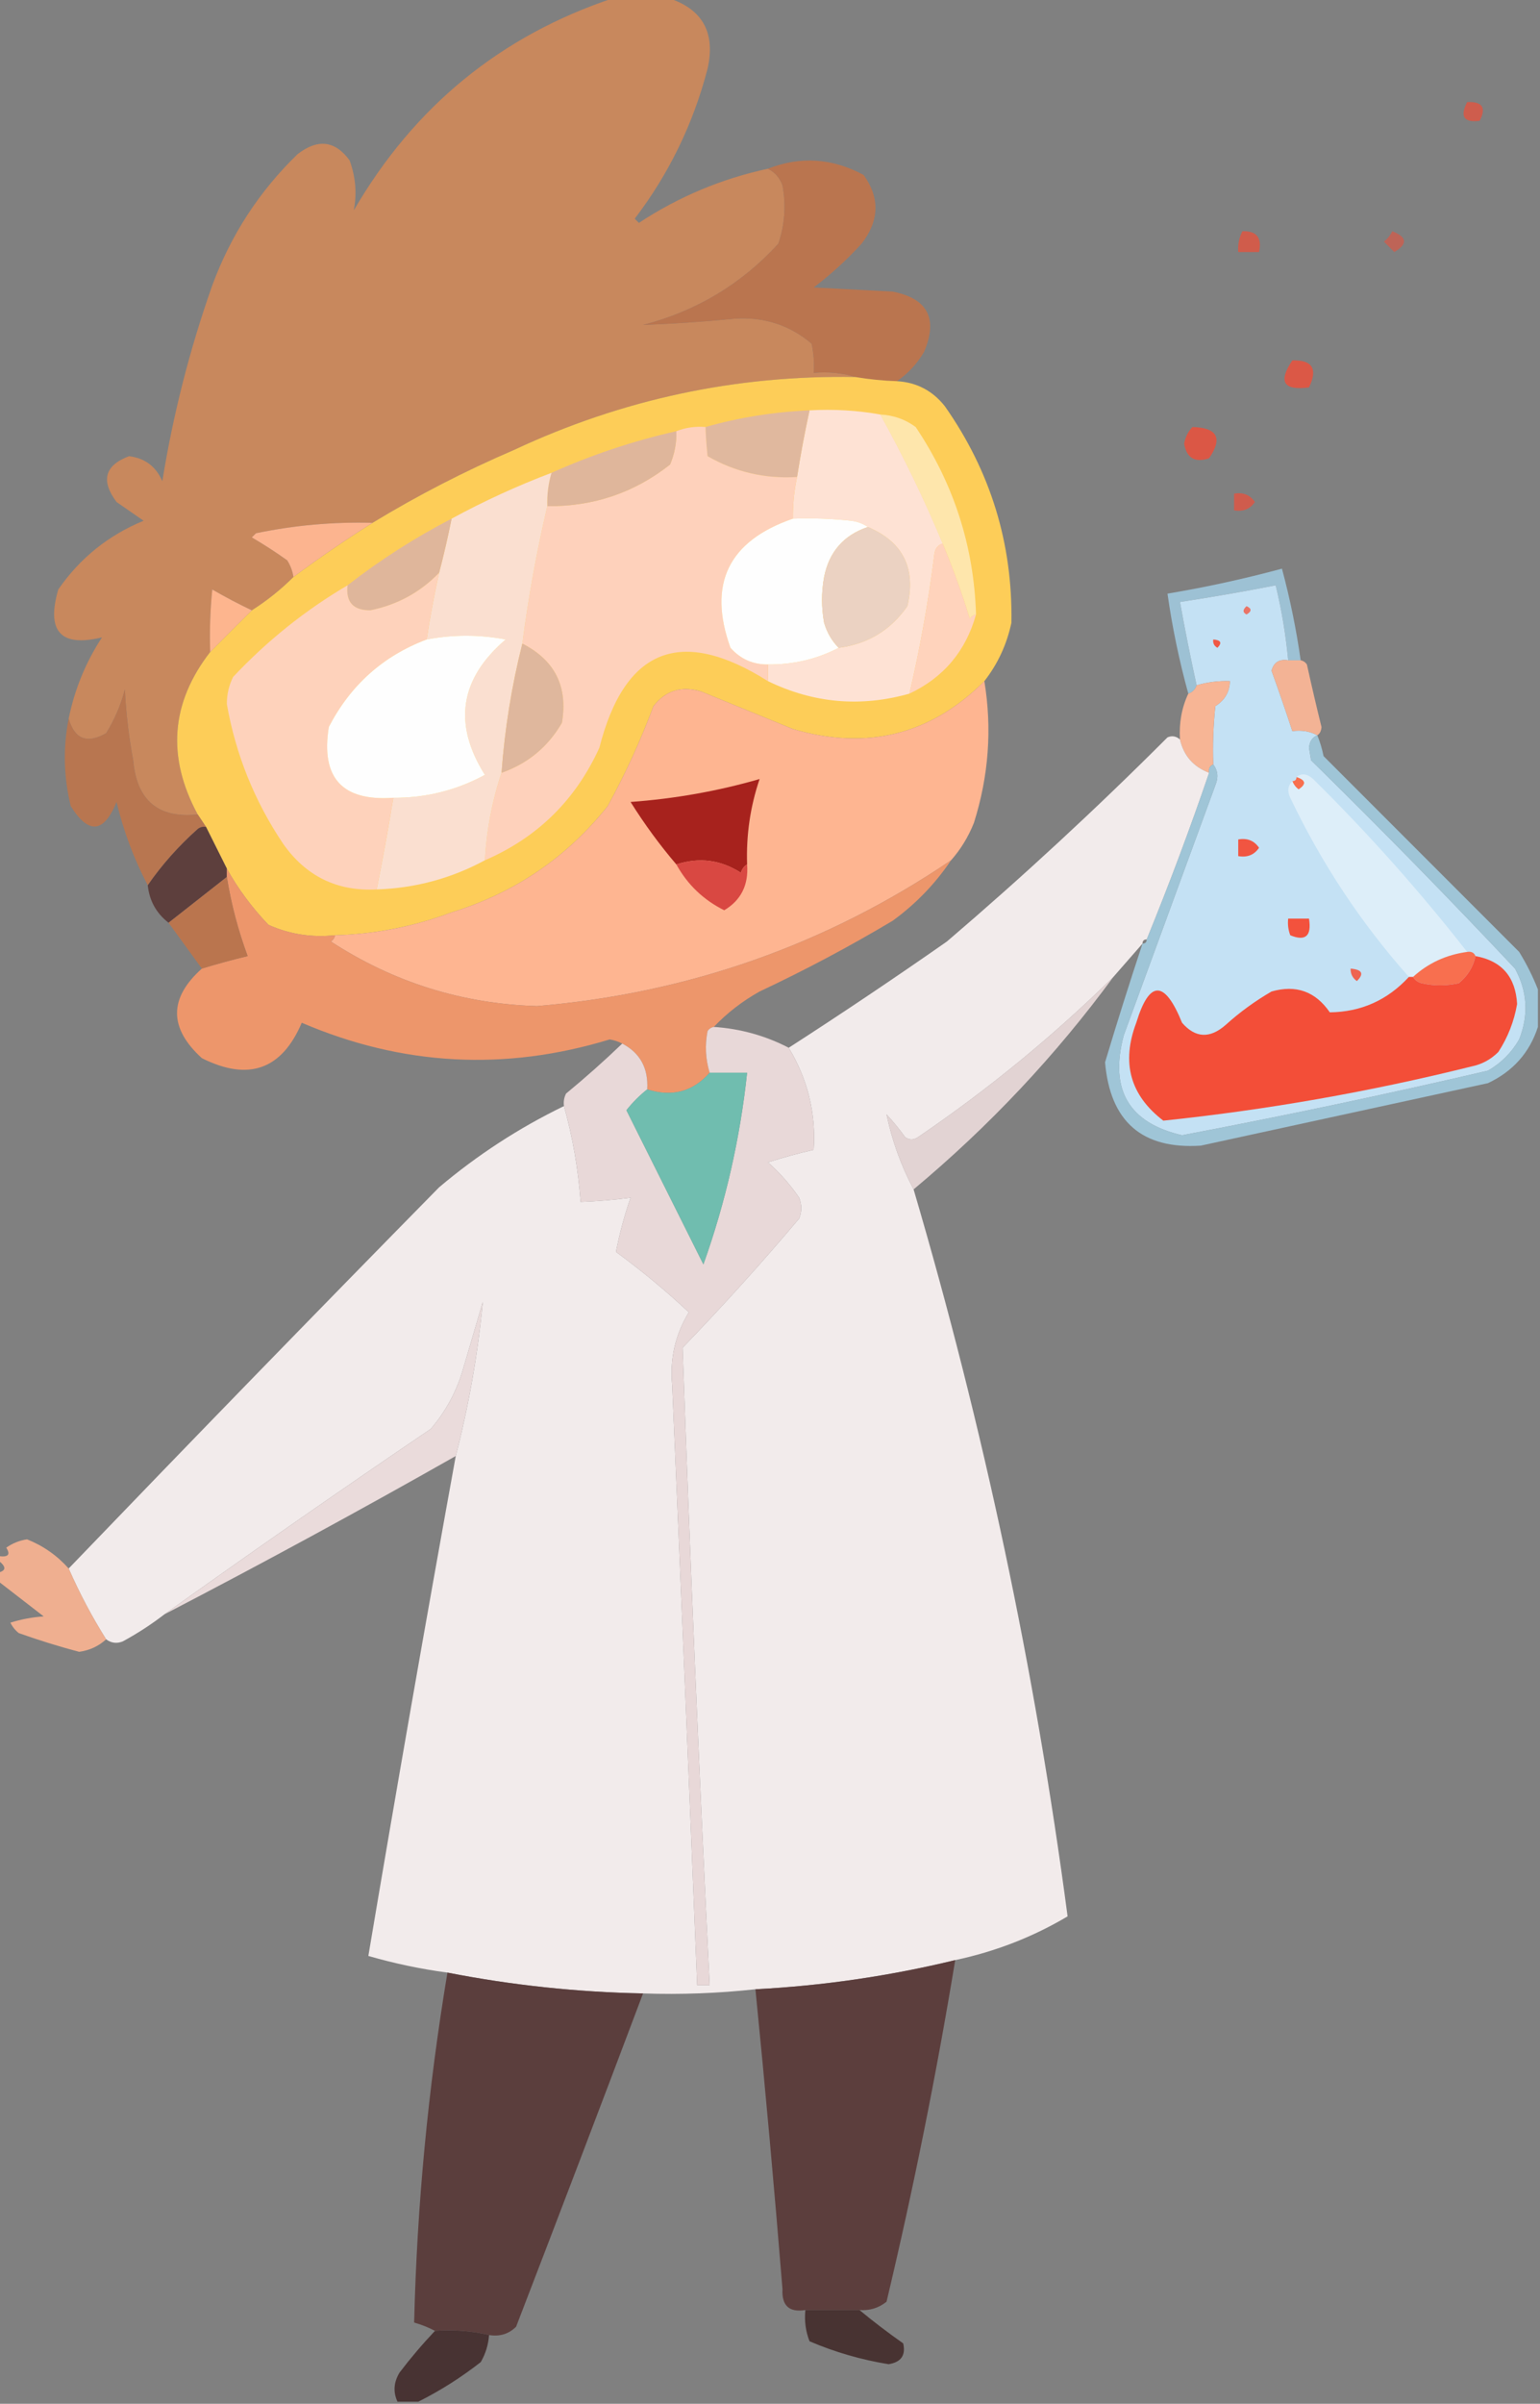
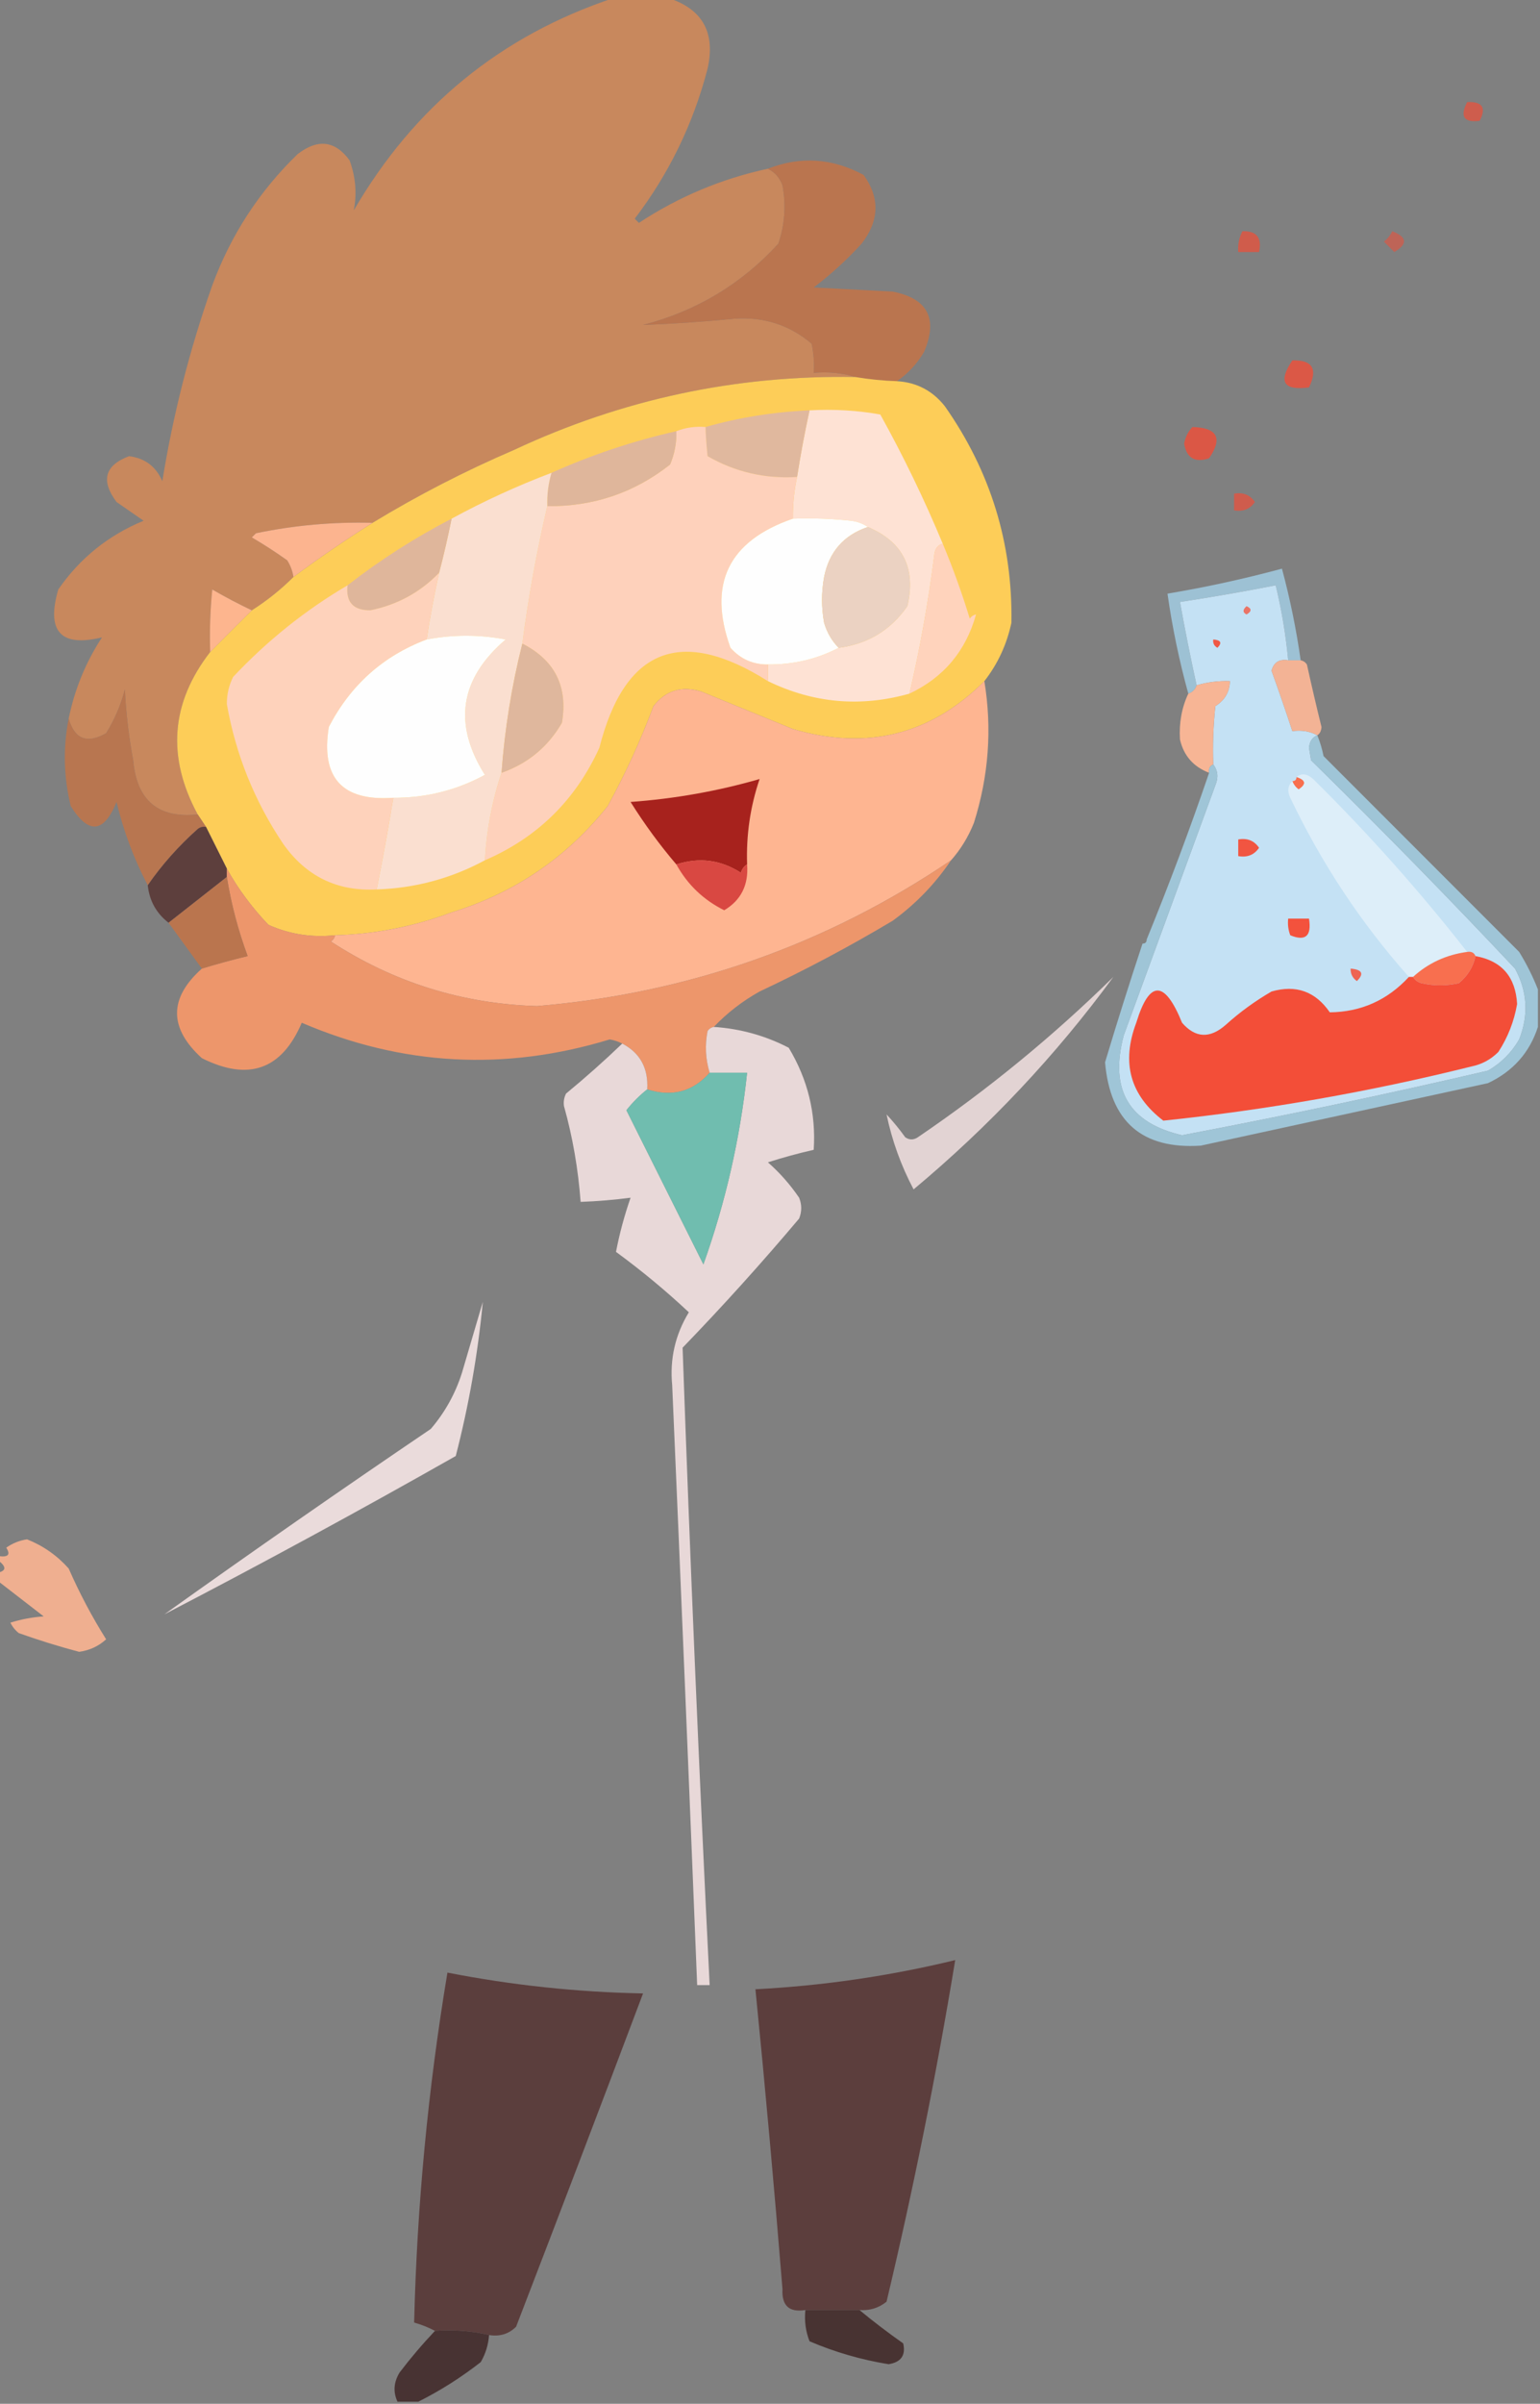
<svg xmlns="http://www.w3.org/2000/svg" width="370px" height="577px" style="shape-rendering:geometricPrecision; text-rendering:geometricPrecision; image-rendering:optimizeQuality; fill-rule:evenodd; clip-rule:evenodd">
  <rect width="100%" height="100%" fill="#808080" stroke="none" />
  <g>
    <path style="opacity:0.985" fill="#c9885d" d="M 147.5,-0.5 C 151.833,-0.5 156.167,-0.5 160.5,-0.5C 168.791,2.152 171.958,7.819 170,16.5C 166.566,29.701 160.733,41.701 152.5,52.5C 152.833,52.833 153.167,53.167 153.5,53.5C 163.046,47.225 173.379,42.892 184.5,40.5C 186.173,41.343 187.34,42.676 188,44.5C 188.879,49.287 188.545,53.953 187,58.5C 178.142,68.184 167.309,74.684 154.5,78C 161.805,77.725 169.138,77.225 176.5,76.5C 183.562,76.026 189.729,78.026 195,82.5C 195.497,84.81 195.663,87.143 195.5,89.5C 199.042,89.187 202.375,89.521 205.5,90.5C 176.834,89.999 149.5,95.833 123.5,108C 111.701,113.065 100.368,118.899 89.5,125.5C 80.052,125.252 70.718,126.085 61.5,128C 61.167,128.333 60.833,128.667 60.5,129C 63.419,130.709 66.252,132.542 69,134.5C 69.791,135.745 70.291,137.078 70.5,138.5C 67.48,141.516 64.146,144.183 60.5,146.5C 57.281,144.973 54.114,143.307 51,141.5C 50.501,146.489 50.334,151.489 50.5,156.5C 41.032,168.713 40.032,181.713 47.5,195.5C 38.024,196.492 32.858,192.158 32,182.5C 30.948,176.883 30.282,171.216 30,165.5C 29.026,169.232 27.526,172.732 25.5,176C 20.923,178.613 17.923,177.447 16.5,172.5C 17.913,165.504 20.58,159.004 24.5,153C 14.575,155.403 11.075,151.569 14,141.5C 19.2,133.982 26.034,128.482 34.5,125C 32.333,123.5 30.167,122 28,120.5C 24.16,115.366 25.16,111.699 31,109.5C 34.804,109.969 37.471,111.969 39,115.5C 41.589,99.479 45.589,83.813 51,68.5C 55.456,56.412 62.29,45.912 71.5,37C 76.35,33.245 80.517,33.745 84,38.5C 85.452,42.502 85.786,46.502 85,50.5C 99.517,25.525 120.35,8.525 147.5,-0.5 Z" />
  </g>
  <g>
    <path style="opacity:0.68" fill="#f34d36" d="M 352.5,24.5 C 356.161,24.35 357.161,25.85 355.5,29C 351.707,29.487 350.707,27.987 352.5,24.5 Z" />
  </g>
  <g>
    <path style="opacity:0.96" fill="#bc754d" d="M 215.5,91.5 C 212.14,91.384 208.807,91.051 205.5,90.5C 202.375,89.521 199.042,89.187 195.5,89.5C 195.663,87.143 195.497,84.81 195,82.5C 189.729,78.026 183.562,76.026 176.5,76.5C 169.138,77.225 161.805,77.725 154.5,78C 167.309,74.684 178.142,68.184 187,58.5C 188.545,53.953 188.879,49.287 188,44.5C 187.34,42.676 186.173,41.343 184.5,40.5C 192.304,37.445 199.971,37.945 207.5,42C 211.442,47.49 211.276,52.99 207,58.5C 203.466,62.369 199.633,65.869 195.5,69C 201.833,69.333 208.167,69.667 214.5,70C 222.919,71.669 225.419,76.502 222,84.5C 220.306,87.358 218.139,89.691 215.5,91.5 Z" />
  </g>
  <g>
-     <path style="opacity:0.7" fill="#f34d36" d="M 298.5,55.5 C 301.91,55.384 303.244,57.05 302.5,60.5C 300.833,60.5 299.167,60.5 297.5,60.5C 297.366,58.709 297.699,57.042 298.5,55.5 Z" />
+     <path style="opacity:0.7" fill="#f34d36" d="M 298.5,55.5 C 301.91,55.384 303.244,57.05 302.5,60.5C 300.833,60.5 299.167,60.5 297.5,60.5C 297.366,58.709 297.699,57.042 298.5,55.5 " />
  </g>
  <g>
    <path style="opacity:0.544" fill="#f34d36" d="M 334.5,55.5 C 338.095,56.905 338.262,58.572 335,60.5C 334.167,59.667 333.333,58.833 332.5,58C 333.381,57.292 334.047,56.458 334.5,55.5 Z" />
  </g>
  <g>
    <path style="opacity:0.784" fill="#f34d36" d="M 310.5,86.5 C 315.328,86.385 316.661,88.552 314.5,93C 308.36,93.808 307.027,91.641 310.5,86.5 Z" />
  </g>
  <g>
    <path style="opacity:0.991" fill="#fece58" d="M 205.5,90.5 C 208.807,91.051 212.14,91.384 215.5,91.5C 220.212,91.773 224.045,93.773 227,97.5C 237.989,113.132 243.323,130.465 243,149.5C 241.878,154.722 239.711,159.388 236.5,163.5C 223.631,176.376 208.298,180.21 190.5,175C 183.167,172 175.833,169 168.5,166C 163.788,164.557 159.955,165.723 157,169.5C 153.907,177.788 150.24,185.788 146,193.5C 136.158,205.843 123.658,214.343 108.5,219C 99.465,222.402 90.132,224.235 80.5,224.5C 74.895,225.092 69.561,224.259 64.5,222C 60.525,217.843 57.192,213.343 54.5,208.5C 52.847,205.193 51.18,201.86 49.5,198.5C 48.833,197.5 48.167,196.5 47.5,195.5C 40.032,181.713 41.032,168.713 50.5,156.5C 53.791,153.175 57.124,149.842 60.5,146.5C 64.146,144.183 67.48,141.516 70.5,138.5C 76.697,133.907 83.03,129.573 89.5,125.5C 100.368,118.899 111.701,113.065 123.5,108C 149.5,95.833 176.834,89.999 205.5,90.5 Z" />
  </g>
  <g>
    <path style="opacity:1" fill="#fee2d4" d="M 194.5,98.5 C 200.358,98.178 206.025,98.511 211.5,99.5C 217.071,109.539 222.071,119.873 226.5,130.5C 225.351,130.791 224.684,131.624 224.5,133C 223.09,144.293 221.09,155.46 218.5,166.5C 206.778,169.809 195.445,168.809 184.5,163.5C 184.5,162.167 184.5,160.833 184.5,159.5C 190.611,159.554 196.278,158.221 201.5,155.5C 208.522,154.577 214.022,151.244 218,145.5C 220.123,136.412 216.956,130.078 208.5,126.5C 207.391,125.71 206.058,125.21 204.5,125C 199.845,124.501 195.179,124.334 190.5,124.5C 190.46,121.119 190.793,117.786 191.5,114.5C 192.336,109.162 193.336,103.828 194.5,98.5 Z" />
  </g>
  <g>
    <path style="opacity:1" fill="#e0b89e" d="M 194.5,98.5 C 193.336,103.828 192.336,109.162 191.5,114.5C 183.761,114.969 176.595,113.302 170,109.5C 169.731,106.873 169.564,104.54 169.5,102.5C 177.555,100.214 185.888,98.88 194.5,98.5 Z" />
  </g>
  <g>
-     <path style="opacity:0.517" fill="#fffdfb" d="M 211.5,99.5 C 214.674,99.664 217.507,100.664 220,102.5C 229.162,116.152 233.996,131.152 234.5,147.5C 233.883,147.611 233.383,147.944 233,148.5C 231.12,142.357 228.953,136.357 226.5,130.5C 222.071,119.873 217.071,109.539 211.5,99.5 Z" />
-   </g>
+     </g>
  <g>
    <path style="opacity:1" fill="#fed1bb" d="M 169.5,102.5 C 169.564,104.54 169.731,106.873 170,109.5C 176.595,113.302 183.761,114.969 191.5,114.5C 190.793,117.786 190.46,121.119 190.5,124.5C 174.99,129.851 169.99,140.184 175.5,155.5C 177.898,158.199 180.898,159.533 184.5,159.5C 184.5,160.833 184.5,162.167 184.5,163.5C 163.59,150.301 150.09,155.634 144,179.5C 138.282,192.051 129.116,201.051 116.5,206.5C 116.919,199.194 118.252,192.194 120.5,185.5C 126.845,183.255 131.679,179.255 135,173.5C 136.485,164.823 133.318,158.49 125.5,154.5C 126.945,143.378 128.945,132.378 131.5,121.5C 142.585,121.61 152.419,118.277 161,111.5C 162.079,108.937 162.579,106.271 162.5,103.5C 164.717,102.631 167.05,102.298 169.5,102.5 Z" />
  </g>
  <g>
    <path style="opacity:0.788" fill="#f34d36" d="M 286.5,102.5 C 292.488,102.664 293.821,105.164 290.5,110C 287.099,111.135 285.099,109.968 284.5,106.5C 284.803,104.886 285.47,103.552 286.5,102.5 Z" />
  </g>
  <g>
    <path style="opacity:1" fill="#dfb69b" d="M 162.5,103.5 C 162.579,106.271 162.079,108.937 161,111.5C 152.419,118.277 142.585,121.61 131.5,121.5C 131.401,118.763 131.735,116.096 132.5,113.5C 142.148,109.173 152.148,105.84 162.5,103.5 Z" />
  </g>
  <g>
    <path style="opacity:0.685" fill="#f34d36" d="M 296.5,118.5 C 298.665,118.116 300.332,118.783 301.5,120.5C 300.332,122.217 298.665,122.884 296.5,122.5C 296.5,121.167 296.5,119.833 296.5,118.5 Z" />
  </g>
  <g>
    <path style="opacity:1" fill="#fadfd0" d="M 132.5,113.5 C 131.735,116.096 131.401,118.763 131.5,121.5C 128.945,132.378 126.945,143.378 125.5,154.5C 122.937,164.655 121.27,174.989 120.5,185.5C 118.252,192.194 116.919,199.194 116.5,206.5C 108.404,210.864 99.737,213.197 90.5,213.5C 91.962,206.191 93.295,198.858 94.5,191.5C 102.342,191.54 109.675,189.706 116.5,186C 108.801,173.76 110.468,162.927 121.5,153.5C 115.157,152.293 108.824,152.293 102.5,153.5C 103.315,148.131 104.315,142.798 105.5,137.5C 106.624,133.217 107.624,128.884 108.5,124.5C 116.257,120.288 124.257,116.621 132.5,113.5 Z" />
  </g>
  <g>
    <path style="opacity:1" fill="#fefefe" d="M 190.5,124.5 C 195.179,124.334 199.845,124.501 204.5,125C 206.058,125.21 207.391,125.71 208.5,126.5C 202.707,128.461 199.207,132.461 198,138.5C 197.333,142.167 197.333,145.833 198,149.5C 198.716,151.879 199.883,153.879 201.5,155.5C 196.278,158.221 190.611,159.554 184.5,159.5C 180.898,159.533 177.898,158.199 175.5,155.5C 169.99,140.184 174.99,129.851 190.5,124.5 Z" />
  </g>
  <g>
    <path style="opacity:1" fill="#fcb48f" d="M 89.5,125.5 C 83.03,129.573 76.697,133.907 70.5,138.5C 70.291,137.078 69.791,135.745 69,134.5C 66.252,132.542 63.419,130.709 60.5,129C 60.833,128.667 61.167,128.333 61.5,128C 70.718,126.085 80.052,125.252 89.5,125.5 Z" />
  </g>
  <g>
    <path style="opacity:1" fill="#dfb69b" d="M 108.5,124.5 C 107.624,128.884 106.624,133.217 105.5,137.5C 100.976,142.18 95.476,145.18 89,146.5C 84.867,146.531 83.034,144.531 83.5,140.5C 91.288,134.432 99.621,129.099 108.5,124.5 Z" />
  </g>
  <g>
    <path style="opacity:1" fill="#ebd2c2" d="M 208.5,126.5 C 216.956,130.078 220.123,136.412 218,145.5C 214.022,151.244 208.522,154.577 201.5,155.5C 199.883,153.879 198.716,151.879 198,149.5C 197.333,145.833 197.333,142.167 198,138.5C 199.207,132.461 202.707,128.461 208.5,126.5 Z" />
  </g>
  <g>
    <path style="opacity:1" fill="#ffd3bc" d="M 226.5,130.5 C 228.953,136.357 231.12,142.357 233,148.5C 233.383,147.944 233.883,147.611 234.5,147.5C 232.048,156.283 226.715,162.617 218.5,166.5C 221.09,155.46 223.09,144.293 224.5,133C 224.684,131.624 225.351,130.791 226.5,130.5 Z" />
  </g>
  <g>
    <path style="opacity:0.81" fill="#a4d1e8" d="M 312.5,158.5 C 311.5,158.5 310.5,158.5 309.5,158.5C 308.93,152.416 307.93,146.416 306.5,140.5C 298.861,141.993 291.194,143.326 283.5,144.5C 284.705,151.194 286.039,157.86 287.5,164.5C 287.167,165.5 286.5,166.167 285.5,166.5C 283.326,158.631 281.659,150.631 280.5,142.5C 289.786,140.943 298.952,138.943 308,136.5C 309.95,143.752 311.45,151.085 312.5,158.5 Z" />
  </g>
  <g>
    <path style="opacity:1" fill="#fed2bb" d="M 105.5,137.5 C 104.315,142.798 103.315,148.131 102.5,153.5C 92.052,157.441 84.219,164.441 79,174.5C 77.038,186.704 82.205,192.371 94.5,191.5C 93.295,198.858 91.962,206.191 90.5,213.5C 80.995,213.998 73.495,210.331 68,202.5C 61.131,192.266 56.631,181.099 54.5,169C 54.494,166.7 54.994,164.534 56,162.5C 64.195,153.789 73.362,146.456 83.5,140.5C 83.034,144.531 84.867,146.531 89,146.5C 95.476,145.18 100.976,142.18 105.5,137.5 Z" />
  </g>
  <g>
    <path style="opacity:1" fill="#c4e1f4" d="M 309.5,158.5 C 307.365,158.147 306.032,158.98 305.5,161C 307.278,165.913 308.945,170.747 310.5,175.5C 312.735,175.205 314.735,175.539 316.5,176.5C 315.307,176.97 314.64,177.97 314.5,179.5C 314.667,180.5 314.833,181.5 315,182.5C 331.696,198.862 348.029,215.528 364,232.5C 366.976,237.971 367.31,243.638 365,249.5C 363.167,252.667 360.667,255.167 357.5,257C 333.128,262.675 308.628,267.841 284,272.5C 271.176,269.543 266.509,261.543 270,248.5C 277.333,228.5 284.667,208.5 292,188.5C 292.78,186.613 292.613,184.946 291.5,183.5C 291.334,178.821 291.501,174.155 292,169.5C 294.265,168.084 295.431,166.084 295.5,163.5C 292.763,163.401 290.096,163.735 287.5,164.5C 286.039,157.86 284.705,151.194 283.5,144.5C 291.194,143.326 298.861,141.993 306.5,140.5C 307.93,146.416 308.93,152.416 309.5,158.5 Z" />
  </g>
  <g>
    <path style="opacity:1" fill="#fdb58e" d="M 60.5,146.5 C 57.124,149.842 53.791,153.175 50.5,156.5C 50.334,151.489 50.501,146.489 51,141.5C 54.114,143.307 57.281,144.973 60.5,146.5 Z" />
  </g>
  <g>
    <path style="opacity:1" fill="#ea7466" d="M 299.5,145.5 C 300.773,146.077 300.773,146.743 299.5,147.5C 298.537,147.03 298.537,146.363 299.5,145.5 Z" />
  </g>
  <g>
    <path style="opacity:1" fill="#fefefe" d="M 94.5,191.5 C 82.205,192.371 77.038,186.704 79,174.5C 84.219,164.441 92.052,157.441 102.5,153.5C 108.824,152.293 115.157,152.293 121.5,153.5C 110.468,162.927 108.801,173.76 116.5,186C 109.675,189.706 102.342,191.54 94.5,191.5 Z" />
  </g>
  <g>
    <path style="opacity:1" fill="#f05844" d="M 291.5,153.5 C 293.337,153.639 293.67,154.306 292.5,155.5C 291.702,155.043 291.369,154.376 291.5,153.5 Z" />
  </g>
  <g>
    <path style="opacity:1" fill="#dfb79d" d="M 125.5,154.5 C 133.318,158.49 136.485,164.823 135,173.5C 131.679,179.255 126.845,183.255 120.5,185.5C 121.27,174.989 122.937,164.655 125.5,154.5 Z" />
  </g>
  <g>
    <path style="opacity:0.924" fill="#fcb796" d="M 309.5,158.5 C 310.5,158.5 311.5,158.5 312.5,158.5C 313.117,158.611 313.617,158.944 314,159.5C 315.103,164.515 316.27,169.515 317.5,174.5C 317.457,175.416 317.124,176.083 316.5,176.5C 314.735,175.539 312.735,175.205 310.5,175.5C 308.945,170.747 307.278,165.913 305.5,161C 306.032,158.98 307.365,158.147 309.5,158.5 Z" />
  </g>
  <g>
    <path style="opacity:0.997" fill="#feb591" d="M 236.5,163.5 C 238.382,174.911 237.549,186.244 234,197.5C 232.643,200.898 230.81,203.898 228.5,206.5C 198.541,226.767 165.374,238.434 129,241.5C 111.037,240.957 94.537,235.79 79.5,226C 80.056,225.617 80.389,225.117 80.5,224.5C 90.132,224.235 99.465,222.402 108.5,219C 123.658,214.343 136.158,205.843 146,193.5C 150.24,185.788 153.907,177.788 157,169.5C 159.955,165.723 163.788,164.557 168.5,166C 175.833,169 183.167,172 190.5,175C 208.298,180.21 223.631,176.376 236.5,163.5 Z" />
  </g>
  <g>
    <path style="opacity:0.96" fill="#fcb796" d="M 291.5,183.5 C 290.662,183.842 290.328,184.508 290.5,185.5C 286.726,184.062 284.393,181.395 283.5,177.5C 283.251,173.542 283.918,169.876 285.5,166.5C 286.5,166.167 287.167,165.5 287.5,164.5C 290.096,163.735 292.763,163.401 295.5,163.5C 295.431,166.084 294.265,168.084 292,169.5C 291.501,174.155 291.334,178.821 291.5,183.5 Z" />
  </g>
  <g>
    <path style="opacity:0.948" fill="#bb754d" d="M 47.5,195.5 C 48.167,196.5 48.833,197.5 49.5,198.5C 48.761,198.369 48.094,198.536 47.5,199C 42.895,203.102 38.895,207.602 35.5,212.5C 32.176,206.178 29.676,199.511 28,192.5C 24.946,200.016 21.279,200.349 17,193.5C 15.289,186.488 15.122,179.488 16.5,172.5C 17.923,177.447 20.923,178.613 25.5,176C 27.526,172.732 29.026,169.232 30,165.5C 30.282,171.216 30.948,176.883 32,182.5C 32.858,192.158 38.024,196.492 47.5,195.5 Z" />
  </g>
  <g>
-     <path style="opacity:0.99" fill="#f3ecec" d="M 283.5,177.5 C 284.393,181.395 286.726,184.062 290.5,185.5C 285.893,198.988 280.893,212.322 275.5,225.5C 274.833,225.5 274.5,225.833 274.5,226.5C 272.167,229.167 269.833,231.833 267.5,234.5C 252.967,248.76 237.3,261.593 220.5,273C 219.5,273.667 218.5,273.667 217.5,273C 216.12,271.075 214.62,269.241 213,267.5C 214.317,273.802 216.484,279.802 219.5,285.5C 236.334,342.675 248.667,400.842 256.5,460C 248.153,464.953 239.153,468.453 229.5,470.5C 213.734,474.324 197.734,476.657 181.5,477.5C 172.584,478.471 163.584,478.804 154.5,478.5C 138.661,478.196 122.994,476.529 107.5,473.5C 101.06,472.64 94.727,471.306 88.5,469.5C 95.242,429.457 102.242,389.457 109.5,349.5C 112.644,337.319 114.811,324.986 116,312.5C 114.333,318.167 112.667,323.833 111,329.5C 109.402,334.532 106.902,339.032 103.5,343C 81.926,357.609 60.593,372.443 39.5,387.5C 36.402,389.892 33.069,392.058 29.5,394C 28.072,394.579 26.738,394.412 25.5,393.5C 22.097,388.084 19.097,382.417 16.5,376.5C 45.964,345.869 75.63,315.369 105.5,285C 114.704,277.234 124.704,270.734 135.5,265.5C 137.579,272.91 138.912,280.577 139.5,288.5C 143.519,288.354 147.519,288.021 151.5,287.5C 150.001,291.817 148.834,296.15 148,300.5C 154.186,305.029 160.019,309.863 165.5,315C 162.226,320.384 160.892,326.218 161.5,332.5C 163.58,380.501 165.58,428.501 167.5,476.5C 168.5,476.5 169.5,476.5 170.5,476.5C 167.968,425.503 165.802,374.503 164,323.5C 173.703,313.465 183.037,303.132 192,292.5C 192.667,290.833 192.667,289.167 192,287.5C 189.872,284.37 187.372,281.537 184.5,279C 188.123,277.844 191.789,276.844 195.5,276C 196.078,267.284 194.078,259.117 189.5,251.5C 202.273,243.271 214.94,234.771 227.5,226C 245.768,210.402 263.434,194.069 280.5,177C 281.577,176.53 282.577,176.697 283.5,177.5 Z" />
-   </g>
+     </g>
  <g>
    <path style="opacity:0.832" fill="#a5d2e8" d="M 316.5,176.5 C 317.148,178.086 317.648,179.753 318,181.5C 333.667,197.167 349.333,212.833 365,228.5C 366.801,231.437 368.301,234.437 369.5,237.5C 369.5,240.5 369.5,243.5 369.5,246.5C 367.507,252.667 363.507,257.167 357.5,260C 334.5,265 311.5,270 288.5,275C 274.403,275.912 266.737,269.245 265.5,255C 268.367,245.439 271.367,235.939 274.5,226.5C 275.167,226.5 275.5,226.167 275.5,225.5C 280.893,212.322 285.893,198.988 290.5,185.5C 290.328,184.508 290.662,183.842 291.5,183.5C 292.613,184.946 292.78,186.613 292,188.5C 284.667,208.5 277.333,228.5 270,248.5C 266.509,261.543 271.176,269.543 284,272.5C 308.628,267.841 333.128,262.675 357.5,257C 360.667,255.167 363.167,252.667 365,249.5C 367.31,243.638 366.976,237.971 364,232.5C 348.029,215.528 331.696,198.862 315,182.5C 314.833,181.5 314.667,180.5 314.5,179.5C 314.64,177.97 315.307,176.97 316.5,176.5 Z" />
  </g>
  <g>
    <path style="opacity:1" fill="#f86f4e" d="M 311.5,186.5 C 313.76,187.238 313.927,188.238 312,189.5C 311.283,188.956 310.783,188.289 310.5,187.5C 311.167,187.5 311.5,187.167 311.5,186.5 Z" />
  </g>
  <g>
    <path style="opacity:1" fill="#a7221d" d="M 179.5,207.5 C 178.778,207.918 178.278,208.584 178,209.5C 173.173,206.389 168.007,205.723 162.5,207.5C 158.503,202.823 154.837,197.823 151.5,192.5C 162.127,191.73 172.461,189.897 182.5,187C 180.259,193.617 179.259,200.45 179.5,207.5 Z" />
  </g>
  <g>
    <path style="opacity:1" fill="#ddeef9" d="M 311.5,186.5 C 312.721,185.535 314.054,185.702 315.5,187C 328.783,200.109 341.116,213.942 352.5,228.5C 347.478,229.18 343.144,231.18 339.5,234.5C 339.167,234.5 338.833,234.5 338.5,234.5C 327.051,221.643 317.551,207.309 310,191.5C 309.235,189.934 309.402,188.601 310.5,187.5C 310.783,188.289 311.283,188.956 312,189.5C 313.927,188.238 313.76,187.238 311.5,186.5 Z" />
  </g>
  <g>
    <path style="opacity:0.981" fill="#5d3e3c" d="M 49.5,198.5 C 51.18,201.86 52.847,205.193 54.5,208.5C 54.5,209.167 54.5,209.833 54.5,210.5C 49.833,214.167 45.167,217.833 40.5,221.5C 37.558,219.221 35.891,216.221 35.5,212.5C 38.895,207.602 42.895,203.102 47.5,199C 48.094,198.536 48.761,198.369 49.5,198.5 Z" />
  </g>
  <g>
    <path style="opacity:1" fill="#f15541" d="M 297.5,201.5 C 299.665,201.116 301.332,201.783 302.5,203.5C 301.332,205.217 299.665,205.884 297.5,205.5C 297.5,204.167 297.5,202.833 297.5,201.5 Z" />
  </g>
  <g>
    <path style="opacity:1" fill="#d94842" d="M 179.5,207.5 C 179.879,212.418 178.045,216.085 174,218.5C 169.018,216.017 165.184,212.351 162.5,207.5C 168.007,205.723 173.173,206.389 178,209.5C 178.278,208.584 178.778,207.918 179.5,207.5 Z" />
  </g>
  <g>
    <path style="opacity:0.963" fill="#f1976a" d="M 228.5,206.5 C 224.709,212.125 220.043,216.958 214.5,221C 204.15,227.176 193.484,232.843 182.5,238C 178.362,240.315 174.695,243.148 171.5,246.5C 170.883,246.611 170.383,246.944 170,247.5C 169.341,250.888 169.508,254.221 170.5,257.5C 166.48,262.057 161.48,263.39 155.5,261.5C 155.798,256.419 153.798,252.752 149.5,250.5C 148.584,250.018 147.584,249.685 146.5,249.5C 121.301,257.174 96.634,255.841 72.5,245.5C 67.695,256.777 59.695,259.61 48.5,254C 40.545,246.767 40.545,239.601 48.5,232.5C 52.122,231.395 55.789,230.395 59.5,229.5C 57.204,223.288 55.537,216.954 54.5,210.5C 54.5,209.833 54.5,209.167 54.5,208.5C 57.192,213.343 60.525,217.843 64.5,222C 69.561,224.259 74.895,225.092 80.5,224.5C 80.389,225.117 80.056,225.617 79.5,226C 94.537,235.79 111.037,240.957 129,241.5C 165.374,238.434 198.541,226.767 228.5,206.5 Z" />
  </g>
  <g>
    <path style="opacity:0.965" fill="#bc754d" d="M 54.5,210.5 C 55.537,216.954 57.204,223.288 59.5,229.5C 55.789,230.395 52.122,231.395 48.5,232.5C 45.833,228.833 43.167,225.167 40.5,221.5C 45.167,217.833 49.833,214.167 54.5,210.5 Z" />
  </g>
  <g>
    <path style="opacity:1" fill="#f3523d" d="M 309.5,220.5 C 311.167,220.5 312.833,220.5 314.5,220.5C 315.169,224.676 313.669,226.009 310,224.5C 309.51,223.207 309.343,221.873 309.5,220.5 Z" />
  </g>
  <g>
    <path style="opacity:1" fill="#f86f4f" d="M 352.5,228.5 C 353.492,228.328 354.158,228.662 354.5,229.5C 353.961,232.085 352.628,234.252 350.5,236C 347.5,236.667 344.5,236.667 341.5,236C 340.584,235.722 339.918,235.222 339.5,234.5C 343.144,231.18 347.478,229.18 352.5,228.5 Z" />
  </g>
  <g>
    <path style="opacity:1" fill="#f34e38" d="M 354.5,229.5 C 360.79,230.631 364.123,234.464 364.5,241C 363.778,245.169 362.278,249.003 360,252.5C 358.2,254.317 356.034,255.484 353.5,256C 329.101,262.066 304.434,266.4 279.5,269C 271.533,262.915 269.367,255.082 273,245.5C 276.15,235.188 279.817,235.188 284,245.5C 287.196,249.187 290.696,249.353 294.5,246C 297.887,242.947 301.553,240.28 305.5,238C 311.378,236.316 316.045,237.982 319.5,243C 327.011,242.913 333.344,240.08 338.5,234.5C 338.833,234.5 339.167,234.5 339.5,234.5C 339.918,235.222 340.584,235.722 341.5,236C 344.5,236.667 347.5,236.667 350.5,236C 352.628,234.252 353.961,232.085 354.5,229.5 Z" />
  </g>
  <g>
    <path style="opacity:1" fill="#ee6452" d="M 324.5,232.5 C 327.293,232.74 327.793,233.74 326,235.5C 324.961,234.756 324.461,233.756 324.5,232.5 Z" />
  </g>
  <g>
    <path style="opacity:0.921" fill="#eadada" d="M 267.5,234.5 C 253.635,253.369 237.635,270.369 219.5,285.5C 216.484,279.802 214.317,273.802 213,267.5C 214.62,269.241 216.12,271.075 217.5,273C 218.5,273.667 219.5,273.667 220.5,273C 237.3,261.593 252.967,248.76 267.5,234.5 Z" />
  </g>
  <g>
    <path style="opacity:0.988" fill="#e8d8d8" d="M 171.5,246.5 C 177.877,246.927 183.877,248.593 189.5,251.5C 194.078,259.117 196.078,267.284 195.5,276C 191.789,276.844 188.123,277.844 184.5,279C 187.372,281.537 189.872,284.37 192,287.5C 192.667,289.167 192.667,290.833 192,292.5C 183.037,303.132 173.703,313.465 164,323.5C 165.802,374.503 167.968,425.503 170.5,476.5C 169.5,476.5 168.5,476.5 167.5,476.5C 165.58,428.501 163.58,380.501 161.5,332.5C 160.892,326.218 162.226,320.384 165.5,315C 160.019,309.863 154.186,305.029 148,300.5C 148.834,296.15 150.001,291.817 151.5,287.5C 147.519,288.021 143.519,288.354 139.5,288.5C 138.912,280.577 137.579,272.91 135.5,265.5C 135.351,264.448 135.517,263.448 136,262.5C 140.694,258.635 145.194,254.635 149.5,250.5C 153.798,252.752 155.798,256.419 155.5,261.5C 153.673,262.932 152.006,264.599 150.5,266.5C 156.682,278.864 162.849,291.198 169,303.5C 174.317,288.605 177.817,273.272 179.5,257.5C 176.5,257.5 173.5,257.5 170.5,257.5C 169.508,254.221 169.341,250.888 170,247.5C 170.383,246.944 170.883,246.611 171.5,246.5 Z" />
  </g>
  <g>
    <path style="opacity:1" fill="#70bdaf" d="M 170.5,257.5 C 173.5,257.5 176.5,257.5 179.5,257.5C 177.817,273.272 174.317,288.605 169,303.5C 162.849,291.198 156.682,278.864 150.5,266.5C 152.006,264.599 153.673,262.932 155.5,261.5C 161.48,263.39 166.48,262.057 170.5,257.5 Z" />
  </g>
  <g>
    <path style="opacity:1" fill="#eadbdb" d="M 109.5,349.5 C 86.402,362.597 63.069,375.264 39.5,387.5C 60.593,372.443 81.926,357.609 103.5,343C 106.902,339.032 109.402,334.532 111,329.5C 112.667,323.833 114.333,318.167 116,312.5C 114.811,324.986 112.644,337.319 109.5,349.5 Z" />
  </g>
  <g>
    <path style="opacity:0.875" fill="#feb692" d="M 16.5,376.5 C 19.097,382.417 22.097,388.084 25.5,393.5C 23.678,395.16 21.511,396.16 19,396.5C 14.097,395.199 9.264,393.699 4.5,392C 3.643,391.311 2.977,390.478 2.5,389.5C 5.107,388.682 7.774,388.182 10.5,388C 6.803,385.158 3.137,382.325 -0.5,379.5C -0.5,378.833 -0.5,378.167 -0.5,377.5C 1.557,377.043 1.557,376.043 -0.5,374.5C -0.5,374.167 -0.5,373.833 -0.5,373.5C 1.942,373.881 2.609,373.214 1.5,371.5C 3.003,370.443 4.67,369.776 6.5,369.5C 10.38,371.045 13.713,373.379 16.5,376.5 Z" />
  </g>
  <g>
    <path style="opacity:0.975" fill="#5b3d3c" d="M 229.5,470.5 C 224.964,498.015 219.464,525.349 213,552.5C 211.103,554.016 208.936,554.683 206.5,554.5C 202.167,554.5 197.833,554.5 193.5,554.5C 189.625,555.126 187.791,553.459 188,549.5C 186.05,525.425 183.883,501.425 181.5,477.5C 197.734,476.657 213.734,474.324 229.5,470.5 Z" />
  </g>
  <g>
    <path style="opacity:0.973" fill="#5b3d3c" d="M 107.5,473.5 C 122.994,476.529 138.661,478.196 154.5,478.5C 144.438,505.182 134.272,531.849 124,558.5C 122.246,560.25 120.079,560.917 117.5,560.5C 113.366,559.515 109.032,559.182 104.5,559.5C 103.003,558.694 101.336,558.028 99.5,557.5C 100.186,529.321 102.853,501.321 107.5,473.5 Z" />
  </g>
  <g>
    <path style="opacity:0.889" fill="#412a29" d="M 193.5,554.5 C 197.833,554.5 202.167,554.5 206.5,554.5C 209.842,557.268 213.342,559.934 217,562.5C 217.659,565.353 216.492,567.02 213.5,567.5C 206.935,566.442 200.601,564.609 194.5,562C 193.565,559.619 193.232,557.119 193.5,554.5 Z" />
  </g>
  <g>
    <path style="opacity:0.888" fill="#422a2a" d="M 104.5,559.5 C 109.032,559.182 113.366,559.515 117.5,560.5C 117.335,562.827 116.669,564.993 115.5,567C 110.773,570.691 105.773,573.858 100.5,576.5C 98.833,576.5 97.167,576.5 95.5,576.5C 94.418,574.177 94.585,571.843 96,569.5C 98.669,566 101.502,562.667 104.5,559.5 Z" />
  </g>
</svg>